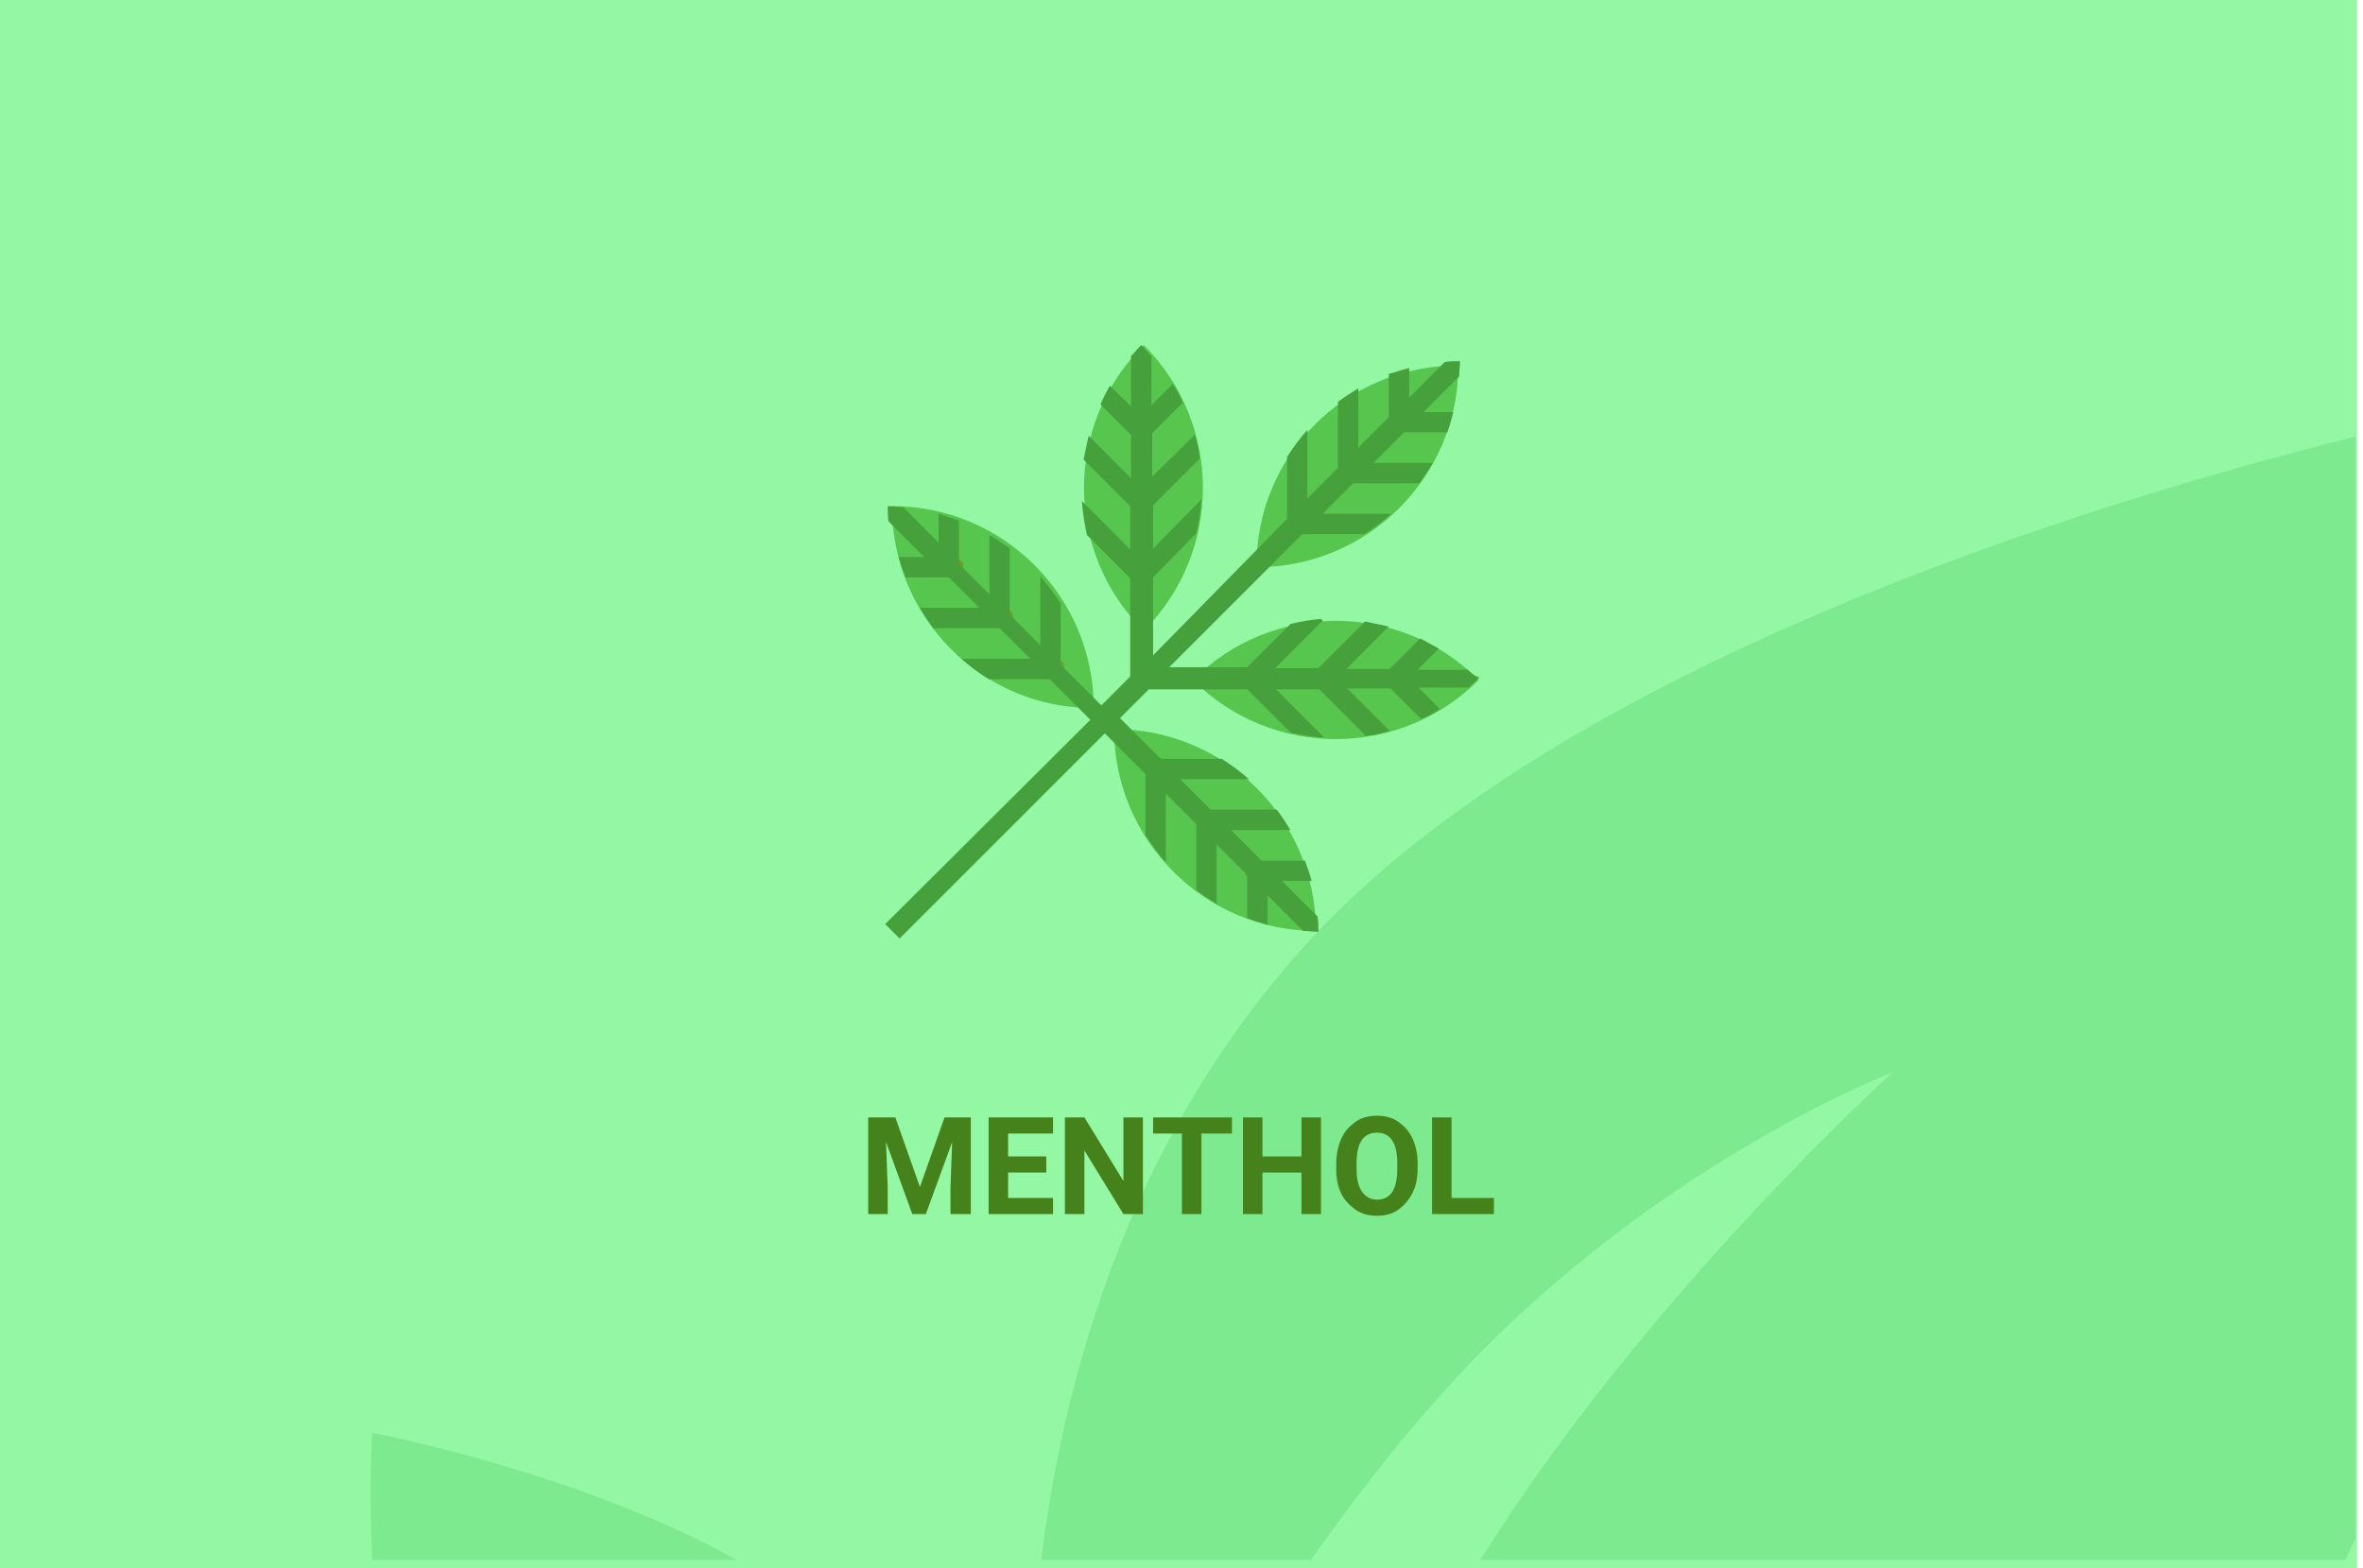
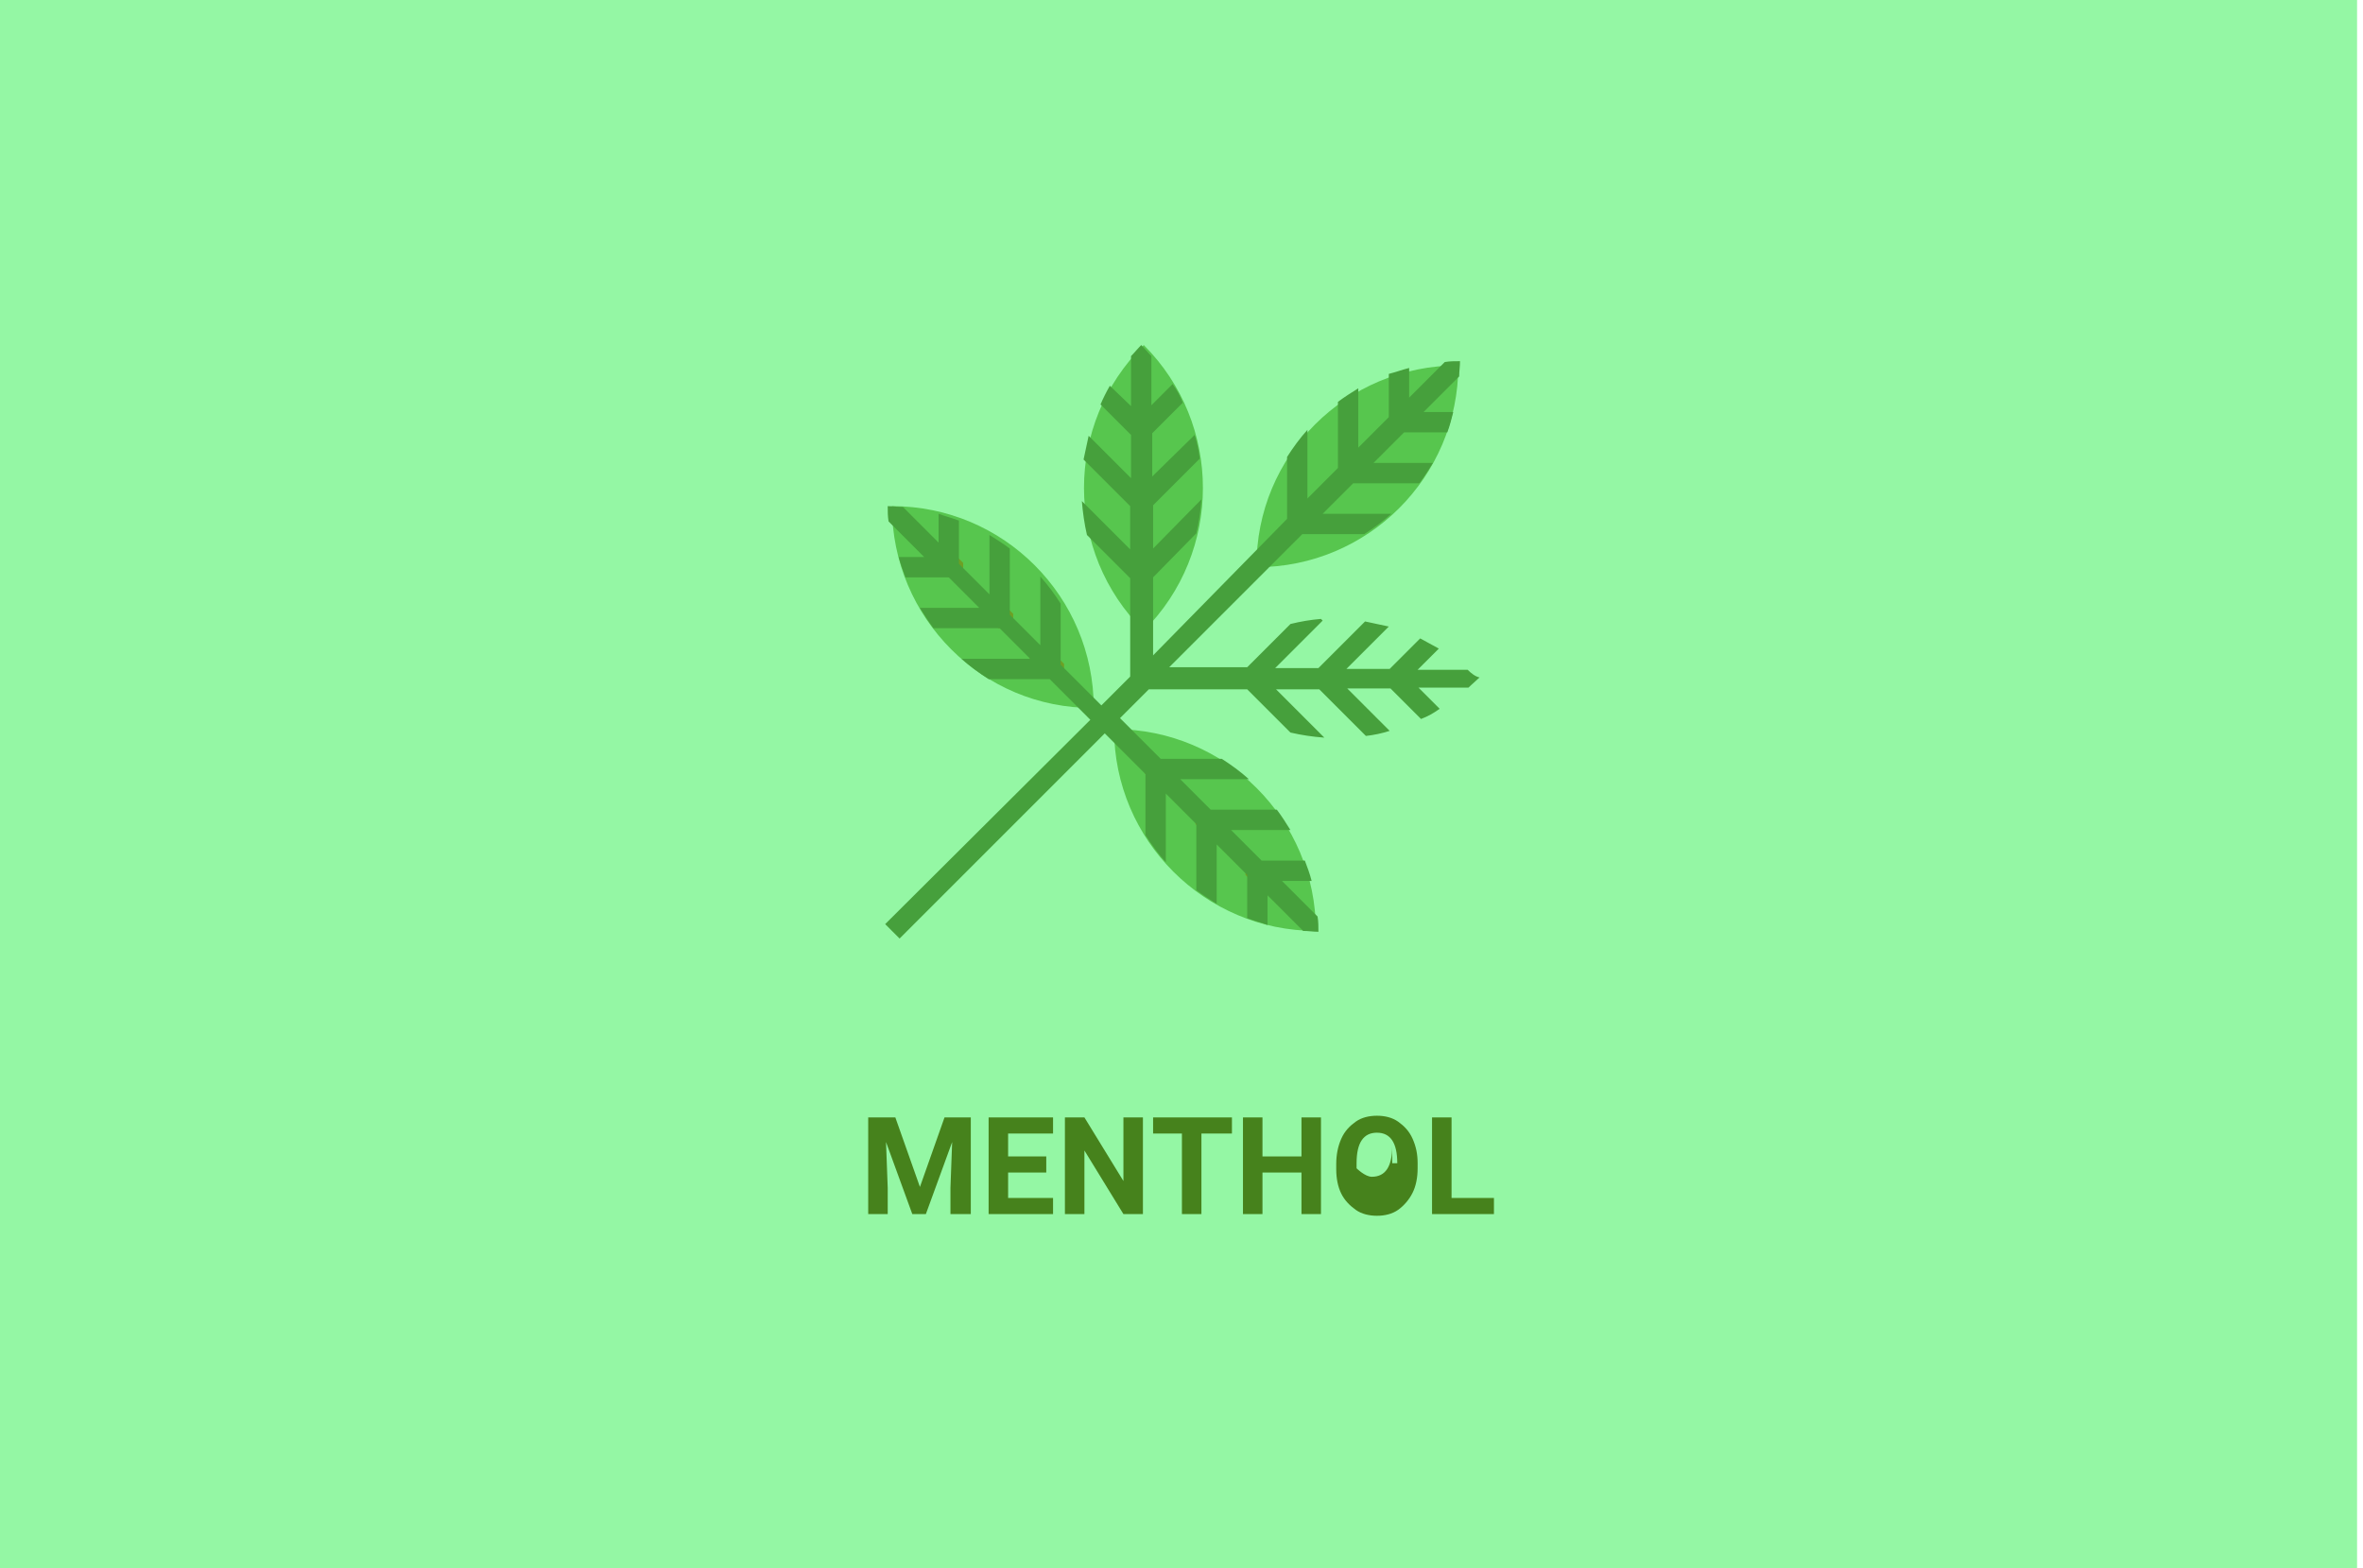
<svg xmlns="http://www.w3.org/2000/svg" version="1.1" id="Слой_1" x="0px" y="0px" width="278.7px" height="185px" viewBox="0 0 278.7 185" enable-background="new 0 0 278.7 185" xml:space="preserve">
  <g id="Rectangle_756_1_" enable-background="new    ">
    <g id="Rectangle_756">
      <g>
        <rect fill="#94F7A4" width="278" height="185" />
      </g>
    </g>
  </g>
  <g id="Rectangle_757_copy_1_" enable-background="new    ">
    <g id="Rectangle_757_copy">
      <g>
-         <path fill="#7EEA8F" d="M43.9,184h43c-18.6-10.4-43-15-43-15S43.5,175.2,43.9,184z M154.299,111.1     C134,133.3,125.7,160.6,122.8,184h31.8c4.699-6.6,9.699-13.2,15-19.1c24-27.101,53.6-38.4,53.6-38.4S194,152.9,174.6,184h102     c0.4-0.8,0.8-1.7,1.199-2.5v-130C246.1,59.4,184.1,78.5,154.299,111.1z" />
-       </g>
+         </g>
    </g>
  </g>
  <g>
    <path fill="#46821C" d="M105.6,131.8l2.9,8.2l2.9-8.2h3.1v11.4h-2.4V140.1l0.2-5.399l-3.1,8.5h-1.6l-3.1-8.5l0.2,5.399v3.101h-2.3   v-11.4H105.6L105.6,131.8z" />
    <path fill="#46821C" d="M123.4,138.3h-4.5v3h5.3v1.9h-7.6v-11.4h7.6v1.9h-5.3v2.7h4.5V138.3z" />
    <path fill="#46821C" d="M134.8,143.2h-2.3l-4.6-7.5v7.5h-2.3v-11.4h2.3l4.6,7.5v-7.5h2.3V143.2z" />
    <path fill="#46821C" d="M145.2,133.7h-3.5v9.5h-2.3v-9.5H136v-1.9h9.299v1.9H145.2z" />
    <path fill="#46821C" d="M155.799,143.2H153.5v-4.9H148.9v4.9h-2.3v-11.4h2.3v4.601h4.601V131.8h2.299V143.2z" />
-     <path fill="#46821C" d="M167.2,137.8c0,1.101-0.199,2.101-0.6,2.9s-1,1.5-1.7,2s-1.601,0.7-2.5,0.7s-1.8-0.2-2.5-0.7   s-1.3-1.101-1.7-1.9s-0.6-1.8-0.6-2.899V137.3c0-1.1,0.199-2.1,0.6-3c0.4-0.899,1-1.5,1.7-2s1.601-0.7,2.5-0.7s1.8,0.2,2.5,0.7   s1.3,1.101,1.7,2c0.4,0.9,0.6,1.8,0.6,2.9V137.8z M164.799,137.2c0-1.2-0.199-2.101-0.6-2.7s-1-0.9-1.8-0.9s-1.399,0.301-1.8,0.9   s-0.6,1.5-0.6,2.7v0.6c0,1.2,0.199,2.101,0.6,2.7s1,1,1.8,1s1.399-0.3,1.8-0.9c0.4-0.6,0.6-1.5,0.6-2.699V137.2z" />
+     <path fill="#46821C" d="M167.2,137.8c0,1.101-0.199,2.101-0.6,2.9s-1,1.5-1.7,2s-1.601,0.7-2.5,0.7s-1.8-0.2-2.5-0.7   s-1.3-1.101-1.7-1.9s-0.6-1.8-0.6-2.899V137.3c0-1.1,0.199-2.1,0.6-3c0.4-0.899,1-1.5,1.7-2s1.601-0.7,2.5-0.7s1.8,0.2,2.5,0.7   s1.3,1.101,1.7,2c0.4,0.9,0.6,1.8,0.6,2.9V137.8z M164.799,137.2c0-1.2-0.199-2.101-0.6-2.7s-1-0.9-1.8-0.9s-1.399,0.301-1.8,0.9   s-0.6,1.5-0.6,2.7v0.6s1,1,1.8,1s1.399-0.3,1.8-0.9c0.4-0.6,0.6-1.5,0.6-2.699V137.2z" />
    <path fill="#46821C" d="M171.2,141.3h5v1.9h-7.3v-11.4h2.3V141.3z" />
  </g>
  <g>
    <path fill="#57C64E" d="M105.2,59.7c13.2,0,23.8,10.7,23.8,23.8C115.9,83.6,105.2,72.9,105.2,59.7z" />
    <path fill="#57C64E" d="M134.9,40.7c9.3,9.3,9.3,24.4,0,33.7C125.5,65.1,125.5,50,134.9,40.7z" />
    <path fill="#57C64E" d="M131.4,86c13.2,0,23.8,10.7,23.8,23.8C142.1,109.8,131.4,99.1,131.4,86z" />
    <path fill="#57C64E" d="M172,43.1c0,13.2-10.701,23.8-23.801,23.8C148.1,53.7,158.799,43.1,172,43.1z" />
    <g>
      <path fill="#6DA024" d="M148.1,101.5c-0.7,0-1.2,0.5-1.2,1.2v0.5l2.399,2.399V103.9H151l-2.4-2.4H148.1z" />
      <path fill="#6DA024" d="M145.1,97.9l-2.4-2.4h-0.5C141.5,95.5,141,96,141,96.7v0.5L143.4,99.6V97.9H145.1z" />
      <path fill="#6DA024" d="M137.4,91.9h1.7l-2.4-2.4h-0.5c-0.7,0-1.2,0.5-1.2,1.2v0.5l2.4,2.399V91.9z" />
      <path fill="#6DA024" d="M112.4,68.1c0.7,0,1.2-0.5,1.2-1.2v-0.5l-2.4-2.4v1.7h-1.7l2.4,2.4H112.4z" />
      <path fill="#6DA024" d="M119.5,72.9v-0.5l-2.4-2.4v1.7h-1.7l2.4,2.4h0.5C119,74.1,119.5,73.5,119.5,72.9z" />
      <path fill="#6DA024" d="M123.1,77.6h-1.7l2.4,2.4h0.5c0.7,0,1.2-0.5,1.2-1.2v-0.5l-2.4-2.4V77.6z" />
    </g>
-     <path fill="#57C64E" d="M174.4,80.2c-9.3,9.3-24.399,9.3-33.7,0C150,70.9,165.1,70.9,174.4,80.2z" />
    <path fill="#46A03C" d="M173.1,79h-5.9l2.5-2.5c-0.699-0.4-1.5-0.8-2.199-1.2l-3.601,3.6h-5.101l5-5   c-0.899-0.2-1.899-0.4-2.799-0.6l-5.5,5.5H150.4L156,73.2l-0.201-0.2c-1.199,0.1-2.399,0.3-3.6,0.6l-5.1,5.1h-9.2L153.6,63h7.3   c1.101-0.7,2.2-1.5,3.2-2.4H156l3.6-3.6h7.8C168,56.2,168.5,55.4,169,54.6h-7l3.6-3.6h5.1c0.301-0.8,0.5-1.6,0.7-2.4h-3.5l4.2-4.2   c0-0.6,0.1-1.2,0.1-1.8c-0.6,0-1.199,0-1.8,0.1l-4.2,4.2v-3.5c-0.8,0.2-1.6,0.5-2.4,0.7v5.1l-3.6,3.6v-7c-0.8,0.5-1.6,1-2.4,1.6   v7.8l-3.6,3.6v-8.1c-0.9,1-1.699,2.1-2.4,3.2v7.3L136,77.3v-9.2l5.1-5.2c0.3-1.3,0.5-2.6,0.6-4l-5.7,5.8v-5.1l5.5-5.5   c-0.101-0.9-0.301-1.9-0.601-2.8l-5,4.9v-5.1l3.6-3.6c-0.3-0.8-0.7-1.5-1.2-2.2l-2.5,2.5V42c-0.4-0.4-0.8-0.9-1.2-1.3   c-0.4,0.4-0.8,0.9-1.2,1.3v5.9l-2.5-2.4c-0.4,0.7-0.8,1.5-1.1,2.2l3.6,3.6v5.1l-5-5c-0.2,0.9-0.4,1.9-0.6,2.8l5.5,5.5v5.1l-5.7-5.7   c0.1,1.3,0.3,2.7,0.6,4l5.1,5.1v11.6l-3.4,3.4l-4.8-4.8v-7.2c-0.7-1.1-1.5-2.2-2.4-3.2v8.1l-3.6-3.6v-7.8c-0.8-0.6-1.6-1.1-2.4-1.6   v7l-3.6-3.6v-5.1c-0.8-0.3-1.6-0.5-2.4-0.8V64l-4.2-4.2c-0.6,0-1.2-0.1-1.8-0.1c0,0.6,0,1.2,0.1,1.8l4.2,4.2h-3   c0.2,0.8,0.5,1.6,0.8,2.4h5.1l3.6,3.6h-7c0.5,0.8,1,1.6,1.6,2.4h7.8l3.6,3.6h-8.1c1,0.9,2.1,1.7,3.2,2.4h7.2l4.8,4.8L104.4,109   l1.7,1.7l24.2-24.2l4.8,4.8v7.2c0.7,1.1,1.5,2.2,2.4,3.2V93.6l3.6,3.601v7.8c0.8,0.6,1.6,1.1,2.4,1.6v-7l3.6,3.601v5.1   c0.8,0.3,1.6,0.5,2.4,0.8v-3.5l4.199,4.2c0.6,0,1.2,0.101,1.801,0.101c0-0.601,0-1.2-0.101-1.801l-4.2-4.199h3.5   c-0.199-0.801-0.5-1.601-0.8-2.4h-5.101l-3.6-3.6h7c-0.5-0.801-1-1.601-1.6-2.4h-7.801l-3.599-3.6h8.099c-1-0.9-2.1-1.7-3.199-2.4   h-7.2l-4.8-4.8l3.4-3.4h11.6l5.1,5.1c1.301,0.3,2.6,0.5,4,0.6l-5.699-5.7h5.1l5.5,5.5c0.9-0.1,1.9-0.3,2.8-0.6l-5-5H164l3.6,3.6   c0.8-0.3,1.5-0.7,2.199-1.2l-2.5-2.5h5.9c0.4-0.4,0.9-0.8,1.301-1.2C174,79.8,173.5,79.4,173.1,79z" />
  </g>
</svg>